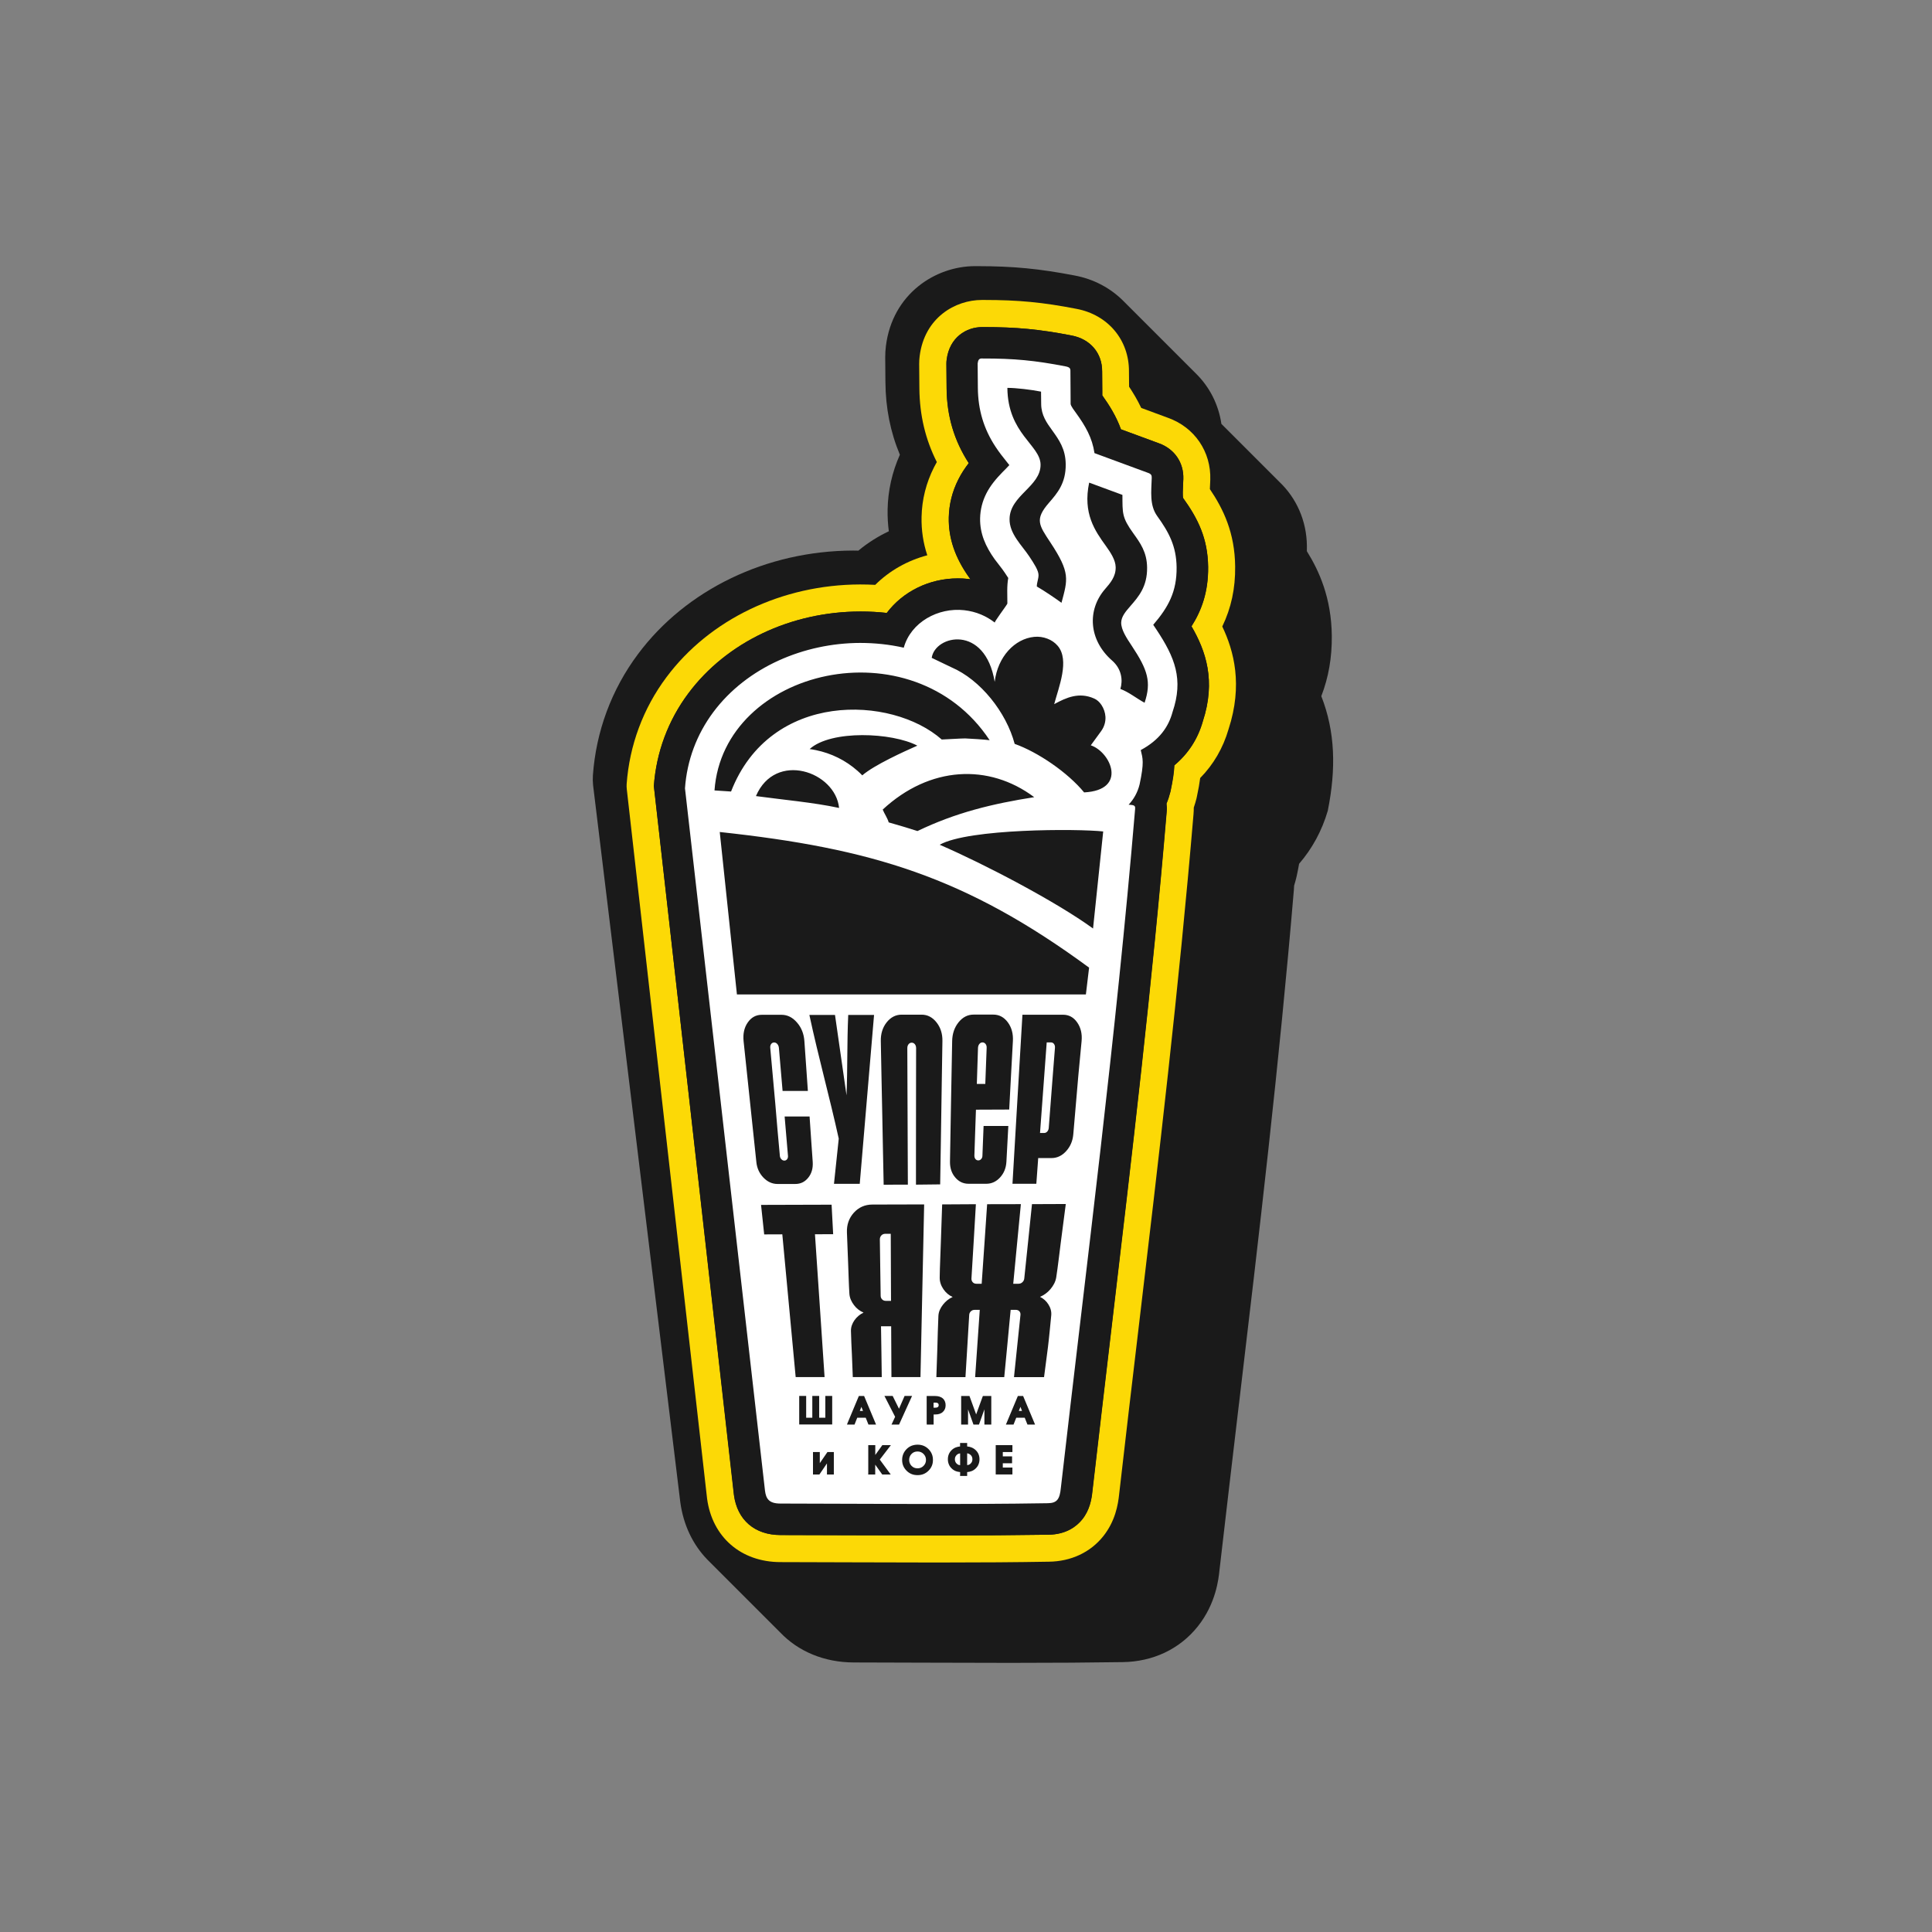
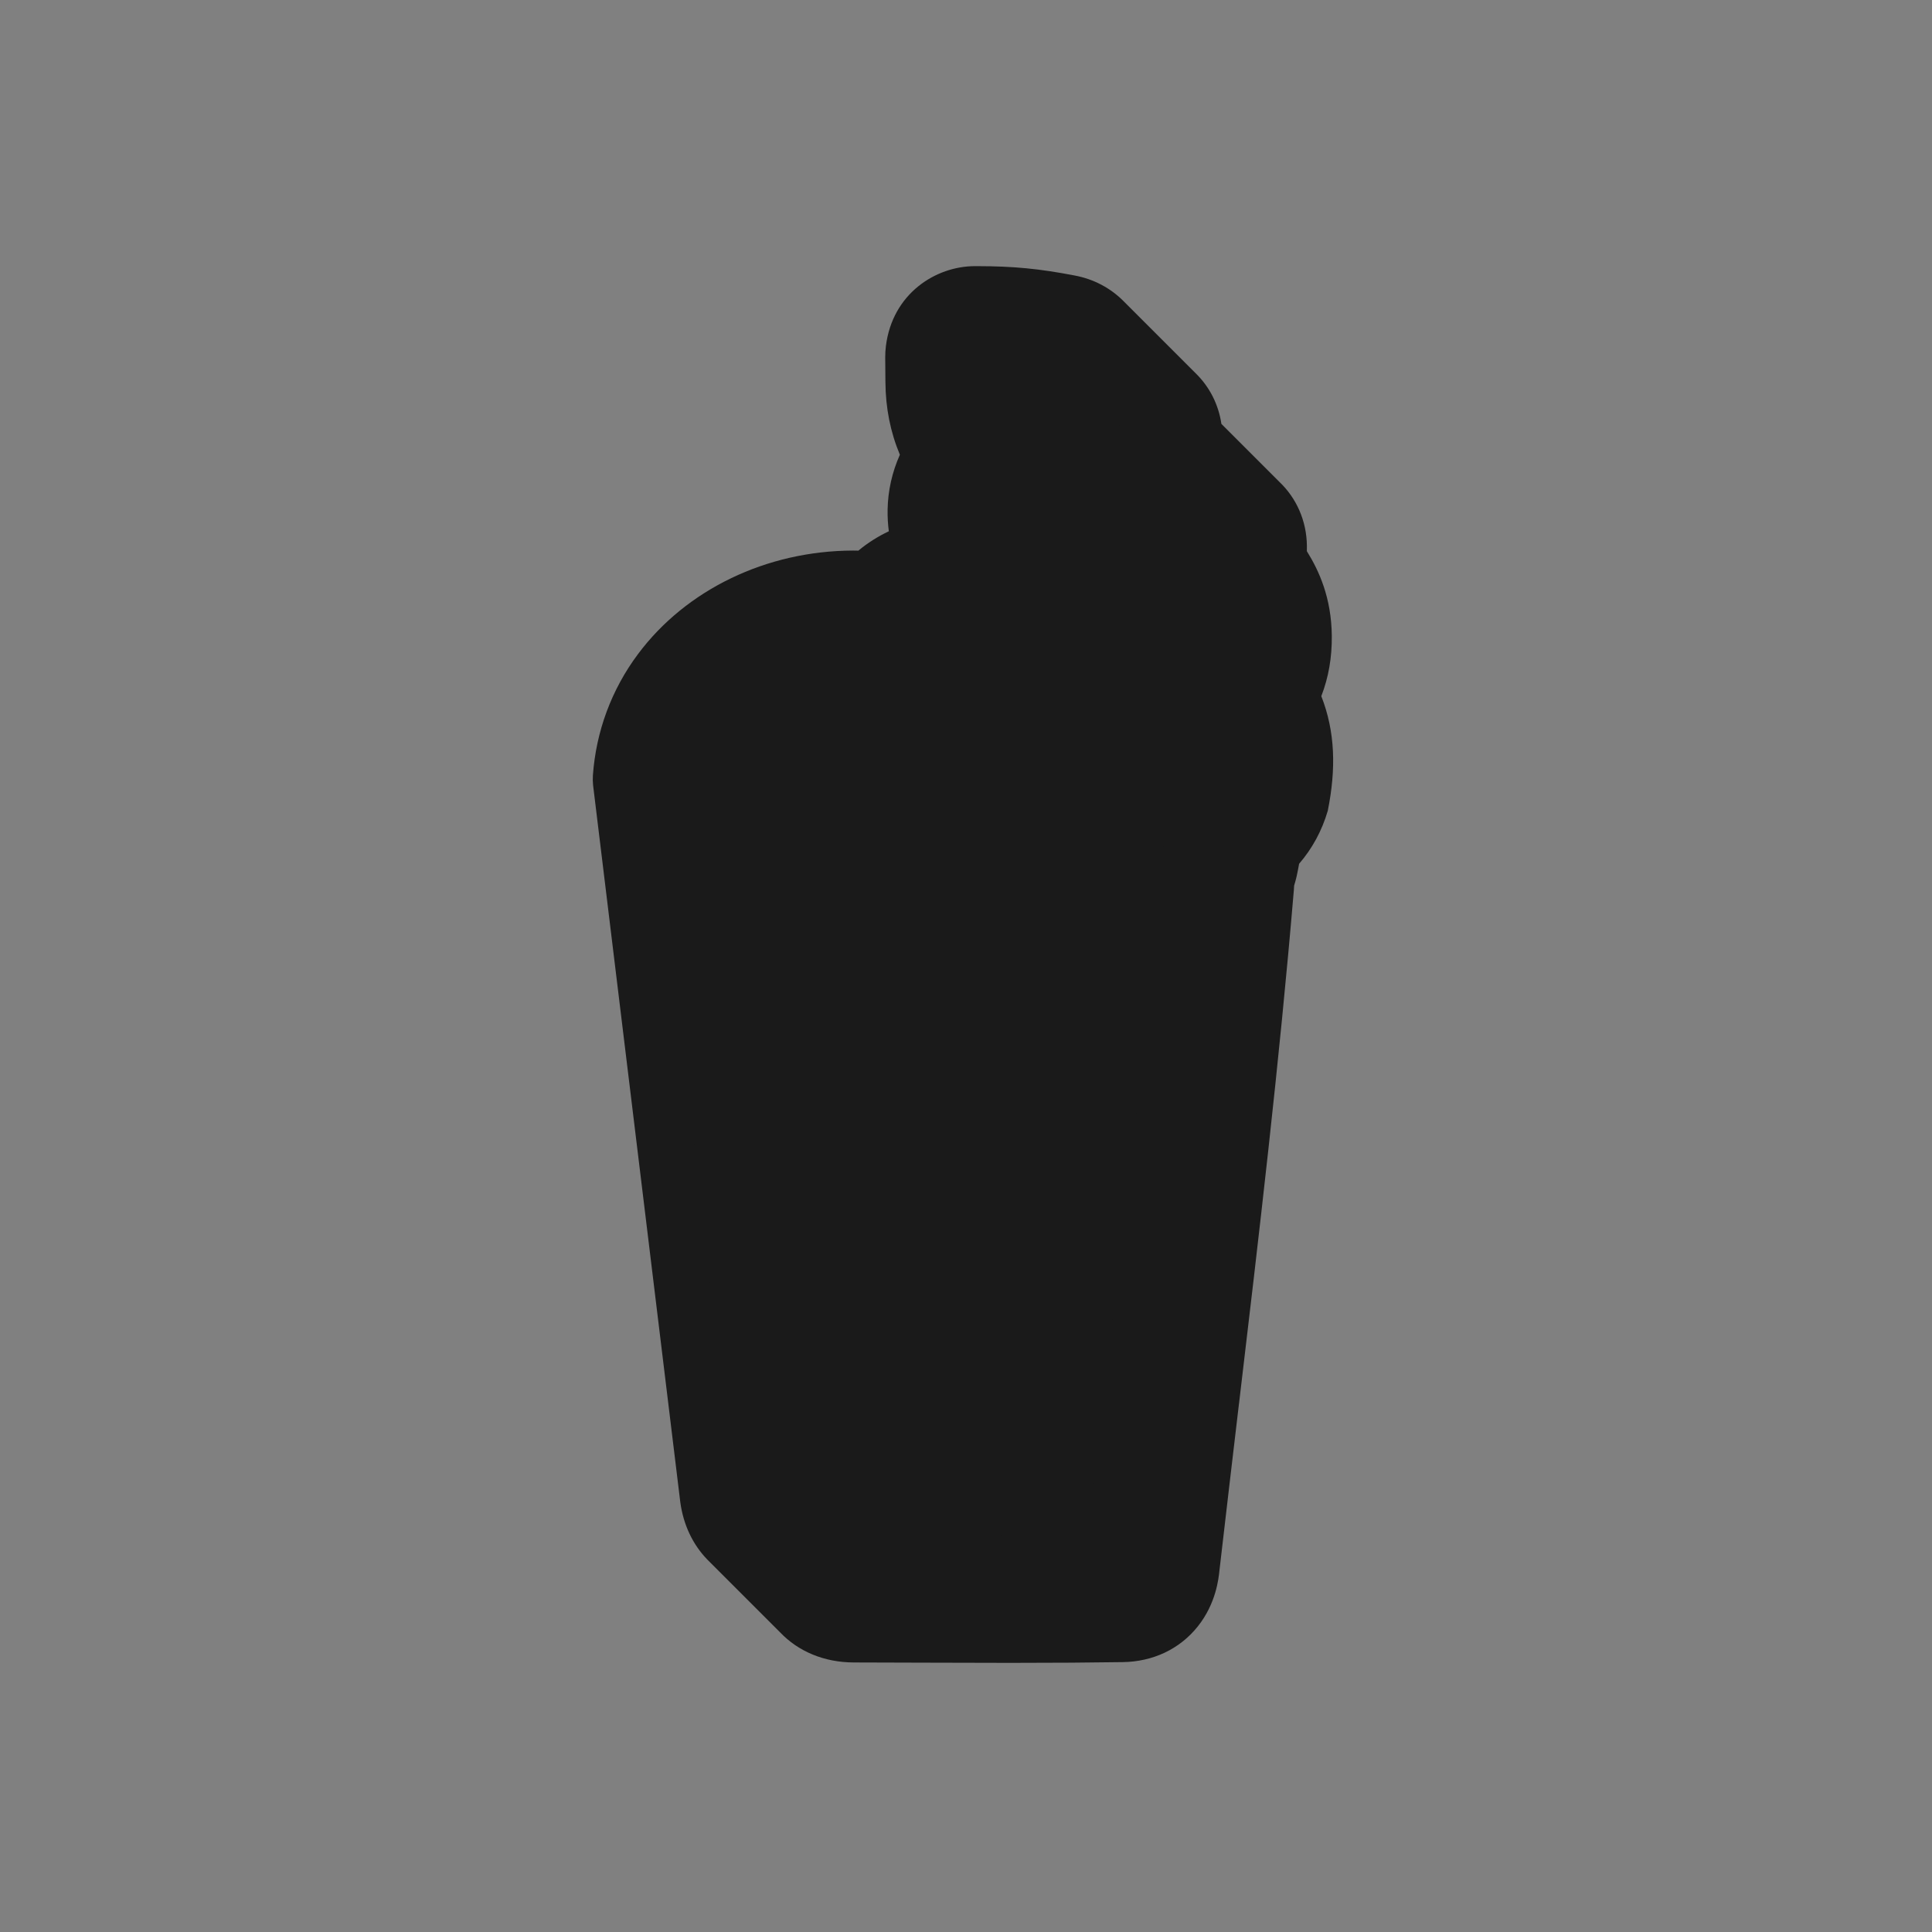
<svg xmlns="http://www.w3.org/2000/svg" id="Слой_1" x="0px" y="0px" viewBox="0 0 283.46 283.46" style="enable-background:new 0 0 283.46 283.46;" xml:space="preserve">
  <rect x="0" y="0" width="283.46" height="283.46" fill="#808080" stroke="none" />
  <style type="text/css"> .st0{fill-rule:evenodd;clip-rule:evenodd;fill:#1A1A1A;} .st1{fill-rule:evenodd;clip-rule:evenodd;fill:#FCD906;} .st2{fill-rule:evenodd;clip-rule:evenodd;fill:#FFFFFF;} .st3{fill:#1A1A1A;} .st4{fill:#FCD906;} </style>
  <g>
    <path class="st3" d="M193.86,102.14c1.07-2.77,1.57-5.68,1.54-8.85c-0.06-5.58-1.86-9.53-3.66-12.42c0-0.05,0-0.08,0-0.11 c0.13-3.72-1.2-7.11-3.58-9.61c-0.02-0.02-0.04-0.04-0.06-0.06c-0.02-0.02-0.04-0.04-0.06-0.06c-0.02-0.02-0.04-0.04-0.06-0.06 c-0.02-0.02-0.04-0.04-0.06-0.06c-0.02-0.02-0.04-0.04-0.06-0.06c-0.02-0.02-0.04-0.04-0.06-0.06c-0.02-0.02-0.04-0.04-0.06-0.06 c-0.02-0.02-0.04-0.04-0.06-0.06c-0.02-0.02-0.04-0.04-0.06-0.06c-0.02-0.02-0.04-0.04-0.06-0.06c-0.02-0.02-0.04-0.04-0.06-0.06 c-0.02-0.02-0.04-0.04-0.06-0.06c-0.02-0.02-0.04-0.04-0.06-0.06c-0.02-0.02-0.04-0.04-0.06-0.06c-0.02-0.02-0.04-0.04-0.06-0.06 c-0.02-0.02-0.04-0.04-0.06-0.06c-0.02-0.02-0.04-0.04-0.06-0.06c-0.02-0.02-0.04-0.04-0.06-0.06c-0.02-0.02-0.04-0.04-0.06-0.06 c-0.02-0.02-0.04-0.04-0.06-0.06c-0.02-0.02-0.04-0.04-0.06-0.06c-0.02-0.02-0.04-0.04-0.06-0.06c-0.02-0.02-0.04-0.04-0.06-0.06 c-0.02-0.02-0.04-0.04-0.06-0.06c-0.02-0.02-0.04-0.04-0.06-0.06c-0.02-0.02-0.04-0.04-0.06-0.06c-0.02-0.02-0.04-0.04-0.06-0.06 c-0.02-0.02-0.04-0.04-0.06-0.06c-0.02-0.02-0.04-0.04-0.06-0.06c-0.02-0.02-0.04-0.04-0.06-0.06c-0.02-0.02-0.04-0.04-0.06-0.06 c-0.02-0.02-0.04-0.04-0.06-0.06c-0.02-0.02-0.04-0.04-0.06-0.06c-0.02-0.02-0.04-0.04-0.06-0.06c-0.02-0.02-0.04-0.04-0.06-0.06 c-0.02-0.02-0.04-0.04-0.06-0.06c-0.02-0.02-0.04-0.04-0.06-0.06c-0.02-0.02-0.04-0.04-0.06-0.06c-0.02-0.02-0.04-0.04-0.06-0.06 c-0.02-0.02-0.04-0.04-0.06-0.06c-0.02-0.02-0.04-0.04-0.06-0.06c-0.02-0.02-0.04-0.04-0.06-0.06c-0.02-0.02-0.04-0.04-0.06-0.06 c-0.02-0.02-0.04-0.04-0.06-0.06c-0.02-0.02-0.04-0.04-0.06-0.06c-0.02-0.02-0.04-0.04-0.06-0.06c-0.02-0.02-0.04-0.04-0.06-0.06 c-0.02-0.02-0.04-0.04-0.06-0.06c-0.02-0.02-0.04-0.04-0.06-0.06c-0.02-0.02-0.04-0.04-0.06-0.06c-0.02-0.02-0.04-0.04-0.06-0.06 c-0.02-0.02-0.04-0.04-0.06-0.06c-0.02-0.02-0.04-0.04-0.06-0.06c-0.02-0.02-0.04-0.04-0.06-0.06c-0.02-0.02-0.04-0.04-0.06-0.06 c-0.02-0.02-0.04-0.04-0.06-0.06c-0.02-0.02-0.04-0.04-0.06-0.06c-0.02-0.02-0.04-0.04-0.06-0.06c-0.02-0.02-0.04-0.04-0.06-0.06 c-0.02-0.02-0.04-0.04-0.06-0.06c-0.02-0.02-0.04-0.04-0.06-0.06c-0.02-0.02-0.04-0.04-0.06-0.06c-0.02-0.02-0.04-0.04-0.06-0.06 c-0.02-0.02-0.04-0.04-0.06-0.06c-0.02-0.02-0.04-0.04-0.06-0.06c-0.02-0.02-0.04-0.04-0.06-0.06c-0.02-0.02-0.04-0.04-0.06-0.06 c-0.02-0.02-0.04-0.04-0.06-0.06c-0.02-0.02-0.04-0.04-0.06-0.06c-0.02-0.02-0.04-0.04-0.06-0.06c-0.02-0.02-0.04-0.04-0.06-0.06 c-0.02-0.02-0.04-0.04-0.06-0.06c-0.02-0.02-0.04-0.04-0.06-0.06c-0.02-0.02-0.04-0.04-0.06-0.06c-0.02-0.02-0.04-0.04-0.06-0.06 c-0.02-0.02-0.04-0.04-0.06-0.06c-0.02-0.02-0.04-0.04-0.06-0.06c-0.02-0.02-0.04-0.04-0.06-0.06c-0.02-0.02-0.04-0.04-0.06-0.06 c-0.02-0.02-0.04-0.04-0.06-0.06c-0.02-0.02-0.04-0.04-0.06-0.06c-0.02-0.02-0.04-0.04-0.06-0.06c-0.02-0.02-0.04-0.04-0.06-0.06 c-0.02-0.02-0.04-0.04-0.06-0.06c-0.02-0.02-0.04-0.04-0.06-0.06c-0.02-0.02-0.04-0.04-0.06-0.06c-0.02-0.02-0.04-0.04-0.06-0.06 c-0.02-0.02-0.04-0.04-0.06-0.06c-0.02-0.02-0.04-0.04-0.06-0.06c-0.02-0.02-0.04-0.04-0.06-0.06c-0.02-0.02-0.04-0.04-0.06-0.06 c-0.02-0.02-0.04-0.04-0.06-0.06c-0.02-0.02-0.04-0.04-0.06-0.06c-0.02-0.02-0.04-0.04-0.06-0.06c-0.02-0.02-0.04-0.04-0.06-0.06 c-0.02-0.02-0.04-0.04-0.06-0.06c-0.02-0.02-0.04-0.04-0.06-0.06c-0.02-0.02-0.04-0.04-0.06-0.06c-0.02-0.02-0.04-0.04-0.06-0.06 c-0.02-0.02-0.04-0.04-0.06-0.06c-0.02-0.02-0.04-0.04-0.06-0.06c-0.02-0.02-0.04-0.04-0.06-0.06c-0.02-0.02-0.04-0.04-0.06-0.06 c-0.02-0.02-0.04-0.04-0.06-0.06c-0.02-0.02-0.04-0.04-0.06-0.06c-0.02-0.02-0.04-0.04-0.06-0.06c-0.02-0.02-0.04-0.04-0.06-0.06 c-0.02-0.02-0.04-0.04-0.06-0.06c-0.02-0.02-0.04-0.04-0.06-0.06c-0.02-0.02-0.04-0.04-0.06-0.06c-0.02-0.02-0.04-0.04-0.06-0.06 c-0.02-0.02-0.04-0.04-0.06-0.06c-0.02-0.02-0.04-0.04-0.06-0.06c-0.02-0.02-0.04-0.04-0.06-0.06c-0.02-0.02-0.04-0.04-0.06-0.06 c-0.02-0.02-0.04-0.04-0.06-0.06c-0.02-0.02-0.04-0.04-0.06-0.06c-0.02-0.02-0.04-0.04-0.06-0.06c-0.02-0.02-0.04-0.04-0.06-0.06 c-0.02-0.02-0.04-0.04-0.06-0.06c-0.02-0.02-0.04-0.04-0.06-0.06c-0.02-0.02-0.04-0.04-0.06-0.06c-0.02-0.02-0.04-0.04-0.06-0.06 c-0.02-0.02-0.04-0.04-0.06-0.06c-0.02-0.02-0.04-0.04-0.06-0.06c-0.02-0.02-0.04-0.04-0.06-0.06c-0.02-0.02-0.04-0.04-0.06-0.06 c-0.02-0.02-0.04-0.04-0.06-0.06c-0.02-0.02-0.04-0.04-0.06-0.06c-0.02-0.02-0.04-0.04-0.06-0.06c-0.02-0.02-0.04-0.04-0.06-0.06 c-0.02-0.02-0.04-0.04-0.06-0.06c-0.02-0.02-0.04-0.04-0.06-0.06c-0.02-0.02-0.04-0.04-0.06-0.06c-0.02-0.02-0.04-0.04-0.06-0.06 c-0.02-0.02-0.04-0.04-0.06-0.06c-0.02-0.02-0.04-0.04-0.06-0.06c-0.02-0.02-0.04-0.04-0.06-0.06c-0.02-0.02-0.04-0.04-0.06-0.06 c-0.02-0.02-0.04-0.04-0.06-0.06c-0.02-0.02-0.04-0.04-0.06-0.06c-0.02-0.02-0.04-0.04-0.06-0.06c-0.02-0.02-0.04-0.04-0.06-0.06 c-0.02-0.02-0.04-0.04-0.06-0.06c-0.02-0.02-0.04-0.04-0.06-0.06c-0.02-0.02-0.04-0.04-0.06-0.06c-0.02-0.02-0.04-0.04-0.06-0.06 c-0.02-0.02-0.04-0.04-0.06-0.06c-0.02-0.02-0.04-0.04-0.06-0.06c-0.02-0.02-0.03-0.03-0.05-0.05c-0.42-2.83-1.71-5.36-3.65-7.3 c-0.02-0.02-0.04-0.04-0.06-0.06c-0.02-0.02-0.04-0.04-0.06-0.06c-0.02-0.02-0.04-0.04-0.06-0.06c-0.02-0.02-0.04-0.04-0.06-0.06 c-0.02-0.02-0.04-0.04-0.06-0.06c-0.02-0.02-0.04-0.04-0.06-0.06c-0.02-0.02-0.04-0.04-0.06-0.06c-0.02-0.02-0.04-0.04-0.06-0.06 c-0.02-0.02-0.04-0.04-0.06-0.06c-0.02-0.02-0.04-0.04-0.06-0.06c-0.02-0.02-0.04-0.04-0.06-0.06c-0.02-0.02-0.04-0.04-0.06-0.06 c-0.02-0.02-0.04-0.04-0.06-0.06c-0.02-0.02-0.04-0.04-0.06-0.06c-0.02-0.02-0.04-0.04-0.06-0.06c-0.02-0.02-0.04-0.04-0.06-0.06 c-0.02-0.02-0.04-0.04-0.06-0.06c-0.02-0.02-0.04-0.04-0.06-0.06c-0.02-0.02-0.04-0.04-0.06-0.06c-0.02-0.02-0.04-0.04-0.06-0.06 c-0.02-0.02-0.04-0.04-0.06-0.06c-0.02-0.02-0.04-0.04-0.06-0.06c-0.02-0.02-0.04-0.04-0.06-0.06c-0.02-0.02-0.04-0.04-0.06-0.06 c-0.02-0.02-0.04-0.04-0.06-0.06c-0.02-0.02-0.04-0.04-0.06-0.06c-0.02-0.02-0.04-0.04-0.06-0.06c-0.02-0.02-0.04-0.04-0.06-0.06 c-0.02-0.02-0.04-0.04-0.06-0.06c-0.02-0.02-0.04-0.04-0.06-0.06c-0.02-0.02-0.04-0.04-0.06-0.06c-0.02-0.02-0.04-0.04-0.06-0.06 c-0.02-0.02-0.04-0.04-0.06-0.06c-0.02-0.02-0.04-0.04-0.06-0.06c-0.02-0.02-0.04-0.04-0.06-0.06c-0.02-0.02-0.04-0.04-0.06-0.06 c-0.02-0.02-0.04-0.04-0.06-0.06c-0.02-0.02-0.04-0.04-0.06-0.06c-0.02-0.02-0.04-0.04-0.06-0.06c-0.02-0.02-0.04-0.04-0.06-0.06 c-0.02-0.02-0.04-0.04-0.06-0.06c-0.02-0.02-0.04-0.04-0.06-0.06c-0.02-0.02-0.04-0.04-0.06-0.06c-0.02-0.02-0.04-0.04-0.06-0.06 c-0.02-0.02-0.04-0.04-0.06-0.06c-0.02-0.02-0.04-0.04-0.06-0.06c-0.02-0.02-0.04-0.04-0.06-0.06c-0.02-0.02-0.04-0.04-0.06-0.06 c-0.02-0.02-0.04-0.04-0.06-0.06c-0.02-0.02-0.04-0.04-0.06-0.06c-0.02-0.02-0.04-0.04-0.06-0.06c-0.02-0.02-0.04-0.04-0.06-0.06 c-0.02-0.02-0.04-0.04-0.06-0.06c-0.02-0.02-0.04-0.04-0.06-0.06c-0.02-0.02-0.04-0.04-0.06-0.06c-0.02-0.02-0.04-0.04-0.06-0.06 c-0.02-0.02-0.04-0.04-0.06-0.06c-0.02-0.02-0.04-0.04-0.06-0.06c-0.02-0.02-0.04-0.04-0.06-0.06c-0.02-0.02-0.04-0.04-0.06-0.06 c-0.02-0.02-0.04-0.04-0.06-0.06c-0.02-0.02-0.04-0.04-0.06-0.06c-0.02-0.02-0.04-0.04-0.06-0.06c-0.02-0.02-0.04-0.04-0.06-0.06 c-0.02-0.02-0.04-0.04-0.06-0.06c-0.02-0.02-0.04-0.04-0.06-0.06c-0.02-0.02-0.04-0.04-0.06-0.06c-0.02-0.02-0.04-0.04-0.06-0.06 c-0.02-0.02-0.04-0.04-0.06-0.06c-0.02-0.02-0.04-0.04-0.06-0.06c-0.02-0.02-0.04-0.04-0.06-0.06c-0.02-0.02-0.04-0.04-0.06-0.06 c-0.02-0.02-0.04-0.04-0.06-0.06c-0.02-0.02-0.04-0.04-0.06-0.06c-0.02-0.02-0.04-0.04-0.06-0.06c-0.02-0.02-0.04-0.04-0.06-0.06 c-0.02-0.02-0.04-0.04-0.06-0.06c-0.02-0.02-0.04-0.04-0.06-0.06c-0.02-0.02-0.04-0.04-0.06-0.06c-0.02-0.02-0.04-0.04-0.06-0.06 c-0.02-0.02-0.04-0.04-0.06-0.06c-0.02-0.02-0.04-0.04-0.06-0.06c-0.02-0.02-0.04-0.04-0.06-0.06c-0.02-0.02-0.04-0.04-0.06-0.06 c-0.02-0.02-0.04-0.04-0.06-0.06c-0.02-0.02-0.04-0.04-0.06-0.06c-0.02-0.02-0.04-0.04-0.06-0.06c-0.02-0.02-0.04-0.04-0.06-0.06 c-0.02-0.02-0.04-0.04-0.06-0.06c-0.02-0.02-0.04-0.04-0.06-0.06c-0.02-0.02-0.04-0.04-0.06-0.06c-0.02-0.02-0.04-0.04-0.06-0.06 c-0.02-0.02-0.04-0.04-0.06-0.06c-0.02-0.02-0.04-0.04-0.06-0.06c-0.02-0.02-0.04-0.04-0.06-0.06c-0.02-0.02-0.04-0.04-0.06-0.06 c-0.02-0.02-0.04-0.04-0.06-0.06c-0.02-0.02-0.04-0.04-0.06-0.06c-0.02-0.02-0.04-0.04-0.06-0.06c-0.02-0.02-0.04-0.04-0.06-0.06 c-0.02-0.02-0.04-0.04-0.06-0.06c-0.02-0.02-0.04-0.04-0.06-0.06c-0.02-0.02-0.04-0.04-0.06-0.06c-0.02-0.02-0.04-0.04-0.06-0.06 c-0.02-0.02-0.04-0.04-0.06-0.06c-0.02-0.02-0.04-0.04-0.06-0.06c-0.02-0.02-0.04-0.04-0.06-0.06c-0.02-0.02-0.04-0.04-0.06-0.06 c-0.02-0.02-0.04-0.04-0.06-0.06c-0.02-0.02-0.04-0.04-0.06-0.06c-0.02-0.02-0.04-0.04-0.06-0.06c-0.02-0.02-0.04-0.04-0.06-0.06 c-0.02-0.02-0.04-0.04-0.06-0.06c-0.02-0.02-0.04-0.04-0.06-0.06c-0.02-0.02-0.04-0.04-0.06-0.06c-0.02-0.02-0.04-0.04-0.06-0.06 c-0.02-0.02-0.04-0.04-0.06-0.06c-0.02-0.02-0.04-0.04-0.06-0.06c-0.02-0.02-0.04-0.04-0.06-0.06c-0.02-0.02-0.04-0.04-0.06-0.06 c-0.02-0.02-0.04-0.04-0.06-0.06c-0.02-0.02-0.04-0.04-0.06-0.06c-0.02-0.02-0.04-0.04-0.06-0.06c-0.02-0.02-0.04-0.04-0.06-0.06 c-0.02-0.02-0.04-0.04-0.06-0.06c-0.02-0.02-0.04-0.04-0.06-0.06c-0.02-0.02-0.04-0.04-0.06-0.06c-0.02-0.02-0.04-0.04-0.06-0.06 c-0.02-0.02-0.04-0.04-0.06-0.06c-0.02-0.02-0.04-0.04-0.06-0.06c-0.02-0.02-0.04-0.04-0.06-0.06c-0.02-0.02-0.04-0.04-0.06-0.06 c-0.02-0.02-0.04-0.04-0.06-0.06c-0.02-0.02-0.04-0.04-0.06-0.06c-0.02-0.02-0.04-0.04-0.06-0.06c-0.02-0.02-0.04-0.04-0.06-0.06 c-0.02-0.02-0.04-0.04-0.06-0.06c-0.02-0.02-0.04-0.04-0.06-0.06c-0.02-0.02-0.04-0.04-0.06-0.06c-0.02-0.02-0.04-0.04-0.06-0.06 c-0.02-0.02-0.04-0.04-0.06-0.06c-0.02-0.02-0.04-0.04-0.06-0.06c-0.02-0.02-0.04-0.04-0.06-0.06c-0.02-0.02-0.04-0.04-0.06-0.06 c-0.02-0.02-0.04-0.04-0.06-0.06c-0.02-0.02-0.04-0.04-0.06-0.06c-0.02-0.02-0.04-0.04-0.06-0.06c-0.02-0.02-0.04-0.04-0.06-0.06 c-0.02-0.02-0.04-0.04-0.06-0.06c-0.02-0.02-0.04-0.04-0.06-0.06c-0.02-0.02-0.04-0.04-0.06-0.06c-0.02-0.02-0.04-0.04-0.06-0.06 c-0.02-0.02-0.04-0.04-0.06-0.06c-0.02-0.02-0.04-0.04-0.06-0.06c-0.02-0.02-0.04-0.04-0.06-0.06c-0.02-0.02-0.04-0.04-0.06-0.06 c-0.02-0.02-0.04-0.04-0.06-0.06c-0.02-0.02-0.04-0.04-0.06-0.06c-0.02-0.02-0.04-0.04-0.06-0.06c-0.02-0.02-0.04-0.04-0.06-0.06 c-0.02-0.02-0.04-0.04-0.06-0.06c-0.02-0.02-0.04-0.04-0.06-0.06c-0.02-0.02-0.04-0.04-0.06-0.06c-0.02-0.02-0.04-0.04-0.06-0.06 c-0.02-0.02-0.04-0.04-0.06-0.06c-0.02-0.02-0.04-0.04-0.06-0.06c-0.02-0.02-0.04-0.04-0.06-0.06c-0.02-0.02-0.04-0.04-0.06-0.06 c-0.02-0.02-0.04-0.04-0.06-0.06c-0.02-0.02-0.04-0.04-0.06-0.06c-0.02-0.02-0.04-0.04-0.06-0.06c-0.02-0.02-0.04-0.04-0.06-0.06 c-0.02-0.02-0.04-0.04-0.06-0.06c-0.02-0.02-0.04-0.04-0.06-0.06c-0.02-0.02-0.04-0.04-0.06-0.06c-0.02-0.02-0.04-0.04-0.06-0.06 c-0.02-0.02-0.04-0.04-0.06-0.06c-0.02-0.02-0.04-0.04-0.06-0.06c-0.02-0.02-0.04-0.04-0.06-0.06c-1.87-1.89-4.34-3.24-7.19-3.77 c-5.22-1-8.95-1.36-14.24-1.37c-0.13,0-0.25,0-0.37,0c-5.77,0-12.11,4.03-13.07,11.72c-0.07,0.56-0.1,1.12-0.1,1.67l0.03,3.62 c0.03,3.83,0.73,7.33,2.12,10.66c-1.14,2.56-1.75,5.26-1.8,8.05c-0.02,1.07,0.04,2.13,0.18,3.18c-1.61,0.76-3.11,1.71-4.47,2.84 c-0.26,0-0.51-0.01-0.77-0.01c-12.69,0.03-24.5,5.71-31.57,15.2c-3.87,5.18-6.15,11.33-6.61,17.79c-0.03,0.48-0.02,0.97,0.03,1.45 C99.8,220.33,99.8,220.33,99.81,220.38c0.45,3.36,1.85,6.24,3.93,8.4c0.02,0.02,0.04,0.04,0.06,0.06c0.02,0.02,0.04,0.04,0.06,0.06 c0.02,0.02,0.04,0.04,0.06,0.06c0.02,0.02,0.04,0.04,0.06,0.06c0.02,0.02,0.04,0.04,0.06,0.06c0.02,0.02,0.04,0.04,0.06,0.06 c0.02,0.02,0.04,0.04,0.06,0.06c0.02,0.02,0.04,0.04,0.06,0.06c0.02,0.02,0.04,0.04,0.06,0.06c0.02,0.02,0.04,0.04,0.06,0.06 c0.02,0.02,0.04,0.04,0.06,0.06c0.02,0.02,0.04,0.04,0.06,0.06c0.02,0.02,0.04,0.04,0.06,0.06c0.02,0.02,0.04,0.04,0.06,0.06 c0.02,0.02,0.04,0.04,0.06,0.06c0.02,0.02,0.04,0.04,0.06,0.06c0.02,0.02,0.04,0.04,0.06,0.06c0.02,0.02,0.04,0.04,0.06,0.06 c0.02,0.02,0.04,0.04,0.06,0.06c0.02,0.02,0.04,0.04,0.06,0.06c0.02,0.02,0.04,0.04,0.06,0.06c0.02,0.02,0.04,0.04,0.06,0.06 c0.02,0.02,0.04,0.04,0.06,0.06c0.02,0.02,0.04,0.04,0.06,0.06c0.02,0.02,0.04,0.04,0.06,0.06c0.02,0.02,0.04,0.04,0.06,0.06 c0.02,0.02,0.04,0.04,0.06,0.06c0.02,0.02,0.04,0.04,0.06,0.06c0.02,0.02,0.04,0.04,0.06,0.06c0.02,0.02,0.04,0.04,0.06,0.06 c0.02,0.02,0.04,0.04,0.06,0.06c0.02,0.02,0.04,0.04,0.06,0.06c0.02,0.02,0.04,0.04,0.06,0.06c0.02,0.02,0.04,0.04,0.06,0.06 c0.02,0.02,0.04,0.04,0.06,0.06c0.02,0.02,0.04,0.04,0.06,0.06c0.02,0.02,0.04,0.04,0.06,0.06c0.02,0.02,0.04,0.04,0.06,0.06 c0.02,0.02,0.04,0.04,0.06,0.06c0.02,0.02,0.04,0.04,0.06,0.06c0.02,0.02,0.04,0.04,0.06,0.06c0.02,0.02,0.04,0.04,0.06,0.06 c0.02,0.02,0.04,0.04,0.06,0.06c0.02,0.02,0.04,0.04,0.06,0.06c0.02,0.02,0.04,0.04,0.06,0.06c0.02,0.02,0.04,0.04,0.06,0.06 c0.02,0.02,0.04,0.04,0.06,0.06c0.02,0.02,0.04,0.04,0.06,0.06c0.02,0.02,0.04,0.04,0.06,0.06c0.02,0.02,0.04,0.04,0.06,0.06 c0.02,0.02,0.04,0.04,0.06,0.06c0.02,0.02,0.04,0.04,0.06,0.06c0.02,0.02,0.04,0.04,0.06,0.06c0.02,0.02,0.04,0.04,0.06,0.06 c0.02,0.02,0.04,0.04,0.06,0.06c0.02,0.02,0.04,0.04,0.06,0.06c0.02,0.02,0.04,0.04,0.06,0.06c0.02,0.02,0.04,0.04,0.06,0.06 c0.02,0.02,0.04,0.04,0.06,0.06c0.02,0.02,0.04,0.04,0.06,0.06c0.02,0.02,0.04,0.04,0.06,0.06c0.02,0.02,0.04,0.04,0.06,0.06 c0.02,0.02,0.04,0.04,0.06,0.06c0.02,0.02,0.04,0.04,0.06,0.06c0.02,0.02,0.04,0.04,0.06,0.06c0.02,0.02,0.04,0.04,0.06,0.06 c0.02,0.02,0.04,0.04,0.06,0.06c0.02,0.02,0.04,0.04,0.06,0.06c0.02,0.02,0.04,0.04,0.06,0.06c0.02,0.02,0.04,0.04,0.06,0.06 c0.02,0.02,0.04,0.04,0.06,0.06c0.02,0.02,0.04,0.04,0.06,0.06c0.02,0.02,0.04,0.04,0.06,0.06c0.02,0.02,0.04,0.04,0.06,0.06 c0.02,0.02,0.04,0.04,0.06,0.06c0.02,0.02,0.04,0.04,0.06,0.06c0.02,0.02,0.04,0.04,0.06,0.06c0.02,0.02,0.04,0.04,0.06,0.06 c0.02,0.02,0.04,0.04,0.06,0.06c0.02,0.02,0.04,0.04,0.06,0.06c0.02,0.02,0.04,0.04,0.06,0.06c0.02,0.02,0.04,0.04,0.06,0.06 c0.02,0.02,0.04,0.04,0.06,0.06c0.02,0.02,0.04,0.04,0.06,0.06c0.02,0.02,0.04,0.04,0.06,0.06c0.02,0.02,0.04,0.04,0.06,0.06 c0.02,0.02,0.04,0.04,0.06,0.06c0.02,0.02,0.04,0.04,0.06,0.06c0.02,0.02,0.04,0.04,0.06,0.06c0.02,0.02,0.04,0.04,0.06,0.06 c0.02,0.02,0.04,0.04,0.06,0.06c0.02,0.02,0.04,0.04,0.06,0.06c0.02,0.02,0.04,0.04,0.06,0.06c0.02,0.02,0.04,0.04,0.06,0.06 c0.02,0.02,0.04,0.04,0.06,0.06c0.02,0.02,0.04,0.04,0.06,0.06c0.02,0.02,0.04,0.04,0.06,0.06c0.02,0.02,0.04,0.04,0.06,0.06 c0.02,0.02,0.04,0.04,0.06,0.06c0.02,0.02,0.04,0.04,0.06,0.06c0.02,0.02,0.04,0.04,0.06,0.06c0.02,0.02,0.04,0.04,0.06,0.06 c0.02,0.02,0.04,0.04,0.06,0.06c0.02,0.02,0.04,0.04,0.06,0.06c0.02,0.02,0.04,0.04,0.06,0.06c0.02,0.02,0.04,0.04,0.06,0.06 c0.02,0.02,0.04,0.04,0.06,0.06c0.02,0.02,0.04,0.04,0.06,0.06c0.02,0.02,0.04,0.04,0.06,0.06c0.02,0.02,0.04,0.04,0.06,0.06 c0.02,0.02,0.04,0.04,0.06,0.06c0.02,0.02,0.04,0.04,0.06,0.06c0.02,0.02,0.04,0.04,0.06,0.06c0.02,0.02,0.04,0.04,0.06,0.06 c0.02,0.02,0.04,0.04,0.06,0.06c0.02,0.02,0.04,0.04,0.06,0.06c0.02,0.02,0.04,0.04,0.06,0.06c0.02,0.02,0.04,0.04,0.06,0.06 c0.02,0.02,0.04,0.04,0.06,0.06c0.02,0.02,0.04,0.04,0.06,0.06c0.02,0.02,0.04,0.04,0.06,0.06c0.02,0.02,0.04,0.04,0.06,0.06 c0.02,0.02,0.04,0.04,0.06,0.06c0.02,0.02,0.04,0.04,0.06,0.06c0.02,0.02,0.04,0.04,0.06,0.06c0.02,0.02,0.04,0.04,0.06,0.06 c0.02,0.02,0.04,0.04,0.06,0.06c0.02,0.02,0.04,0.04,0.06,0.06c0.02,0.02,0.04,0.04,0.06,0.06c0.02,0.02,0.04,0.04,0.06,0.06 c0.02,0.02,0.04,0.04,0.06,0.06c0.02,0.02,0.04,0.04,0.06,0.06c0.02,0.02,0.04,0.04,0.06,0.06c0.02,0.02,0.04,0.04,0.06,0.06 c0.02,0.02,0.04,0.04,0.06,0.06c0.02,0.02,0.04,0.04,0.06,0.06c0.02,0.02,0.04,0.04,0.06,0.06c0.02,0.02,0.04,0.04,0.06,0.06 c0.02,0.02,0.04,0.04,0.06,0.06c0.02,0.02,0.04,0.04,0.06,0.06c0.02,0.02,0.04,0.04,0.06,0.06c0.02,0.02,0.04,0.04,0.06,0.06 c0.02,0.02,0.04,0.04,0.06,0.06c0.02,0.02,0.04,0.04,0.06,0.06c0.02,0.02,0.04,0.04,0.06,0.06c0.02,0.02,0.04,0.04,0.06,0.06 c0.02,0.02,0.04,0.04,0.06,0.06c0.02,0.02,0.04,0.04,0.06,0.06c0.02,0.02,0.04,0.04,0.06,0.06c0.02,0.02,0.04,0.04,0.06,0.06 c0.02,0.02,0.04,0.04,0.06,0.06c0.02,0.02,0.04,0.04,0.06,0.06c0.02,0.02,0.04,0.04,0.06,0.06c0.02,0.02,0.04,0.04,0.06,0.06 c0.02,0.02,0.04,0.04,0.06,0.06c0.02,0.02,0.04,0.04,0.06,0.06c0.02,0.02,0.04,0.04,0.06,0.06c0.02,0.02,0.04,0.04,0.06,0.06 c0.02,0.02,0.04,0.04,0.06,0.06c0.02,0.02,0.04,0.04,0.06,0.06c0.02,0.02,0.04,0.04,0.06,0.06c0.02,0.02,0.04,0.04,0.06,0.06 c0.02,0.02,0.04,0.04,0.06,0.06c0.02,0.02,0.04,0.04,0.06,0.06c0.02,0.02,0.04,0.04,0.06,0.06c0.02,0.02,0.04,0.04,0.06,0.06 c0.02,0.02,0.04,0.04,0.06,0.06c0.02,0.02,0.04,0.04,0.06,0.06c0.02,0.02,0.04,0.04,0.06,0.06c0.02,0.02,0.04,0.04,0.06,0.06 c0.02,0.02,0.04,0.04,0.06,0.06c0.02,0.02,0.04,0.04,0.06,0.06c0.02,0.02,0.04,0.04,0.06,0.06c0.02,0.02,0.04,0.04,0.06,0.06 c0.02,0.02,0.04,0.04,0.06,0.06c0.02,0.02,0.04,0.04,0.06,0.06c0.02,0.02,0.04,0.04,0.06,0.06c0.02,0.02,0.04,0.04,0.06,0.06 c0.02,0.02,0.04,0.04,0.06,0.06c2.65,2.79,6.44,4.42,10.82,4.43c3.29,0,6.67,0.02,10.11,0.03c4.21,0.02,8.57,0.03,12.87,0.03 c6.55,0,11.79-0.04,16.47-0.11c4.46-0.06,8.38-1.92,11.02-5.23c2.69-3.37,3.06-7.04,3.18-8.2c0.94-8.16,1.92-16.43,2.86-24.42 l0.02-0.13c2.91-24.55,5.91-49.93,8.04-75.3c0.02-0.22,0.03-0.43,0.04-0.65c0.11-0.35,0.21-0.72,0.31-1.12l0.08-0.34 c0.13-0.63,0.25-1.2,0.34-1.74c1.94-2.25,3.36-4.87,4.21-7.79C196.04,112.82,195.91,107.37,193.86,102.14z" />
-     <path class="st4" d="M137.47,229.25c-4.29,0-8.64-0.02-12.85-0.03c-3.44-0.01-6.82-0.02-10.12-0.03 c-5.78-0.01-10.01-3.67-10.76-9.33c0-0.02-11.78-104.08-11.78-104.08c-0.03-0.24-0.03-0.49-0.02-0.73 c0.41-5.69,2.42-11.12,5.84-15.69c6.33-8.49,16.95-13.58,28.4-13.61c0.76,0,1.5,0.02,2.23,0.06c2.09-2.08,4.74-3.57,7.64-4.34 c-0.61-1.84-0.88-3.7-0.84-5.62c0.05-2.55,0.67-5.01,1.84-7.32c0.13-0.25,0.26-0.5,0.4-0.74c-1.68-3.32-2.52-6.87-2.56-10.77 l-0.03-3.62c0-0.38,0.02-0.76,0.07-1.14c0.71-5.67,5.23-8.25,9.13-8.25c0.1,0,0.21,0,0.31,0c5.05,0,8.6,0.34,13.55,1.3 c4.65,0.87,7.76,4.58,7.72,9.23l0.02,2.2c0.59,0.89,1.22,1.93,1.78,3.11l3.92,1.45c3.9,1.39,6.35,4.97,6.21,9.11 c-0.01,0.28-0.05,1.17-0.06,1.35c1.97,2.92,3.66,6.39,3.71,11.36c0.04,3.19-0.58,6.09-1.89,8.8c1.71,3.57,3.04,8.58,0.92,15.07 c-0.8,2.75-2.19,5.15-4.16,7.16c-0.1,0.79-0.26,1.68-0.48,2.71l-0.06,0.28c-0.12,0.46-0.25,0.91-0.4,1.35 c0,0.32-0.01,0.64-0.04,0.97c-2.13,25.37-5.14,50.76-8.05,75.32c-0.95,8-1.93,16.27-2.86,24.44c-0.16,1.57-0.58,3.97-2.33,6.17 c-1.89,2.37-4.73,3.7-7.98,3.74C149.22,229.21,144,229.25,137.47,229.25z" />
-     <path class="st3" d="M174.81,91.89c1.44-2.26,2.48-4.99,2.44-8.71c-0.05-4.2-1.5-7.09-3.67-10.11c-0.09-0.34-0.04-1.29-0.01-1.93 c0.01-0.29,0.03-0.59,0.04-0.86c0.08-2.42-1.3-4.43-3.61-5.25l-5.54-2.04c-0.69-1.92-1.7-3.52-2.74-4.98c0-0.04,0-0.61,0-0.61 l-0.02-2.88c0.02-2.71-1.73-4.78-4.5-5.3c-4.7-0.91-8.07-1.23-12.84-1.23h-0.03c-0.08,0-0.16,0-0.24,0c-2.29,0-4.78,1.48-5.2,4.77 c-0.03,0.2-0.04,0.41-0.04,0.61l0.03,3.62c0.04,4.05,1.1,7.64,3.25,10.96c-0.54,0.7-1.07,1.48-1.52,2.38 c-0.9,1.77-1.37,3.66-1.41,5.6c-0.06,3.02,0.92,5.9,3,8.81c0.06,0.08,0.12,0.17,0.18,0.25c-0.12-0.02-0.24-0.03-0.36-0.05 c-0.49-0.06-0.99-0.08-1.48-0.08c-4.25,0-8.1,1.96-10.44,5.07c-1.26-0.14-2.53-0.21-3.8-0.21h-0.08 c-10.21,0.02-19.64,4.51-25.23,12.01c-2.96,3.96-4.71,8.66-5.06,13.6l11.76,103.91c0,0.03,0.01,0.06,0.01,0.09 c0.49,3.68,3.04,5.88,6.83,5.89c3.29,0,6.69,0.02,10.13,0.03c4.2,0.02,8.55,0.03,12.84,0.03c6.48,0,11.68-0.04,16.36-0.11 c2.62-0.04,4.13-1.24,4.94-2.25c1.08-1.35,1.37-2.92,1.49-4.14c0.94-8.17,1.92-16.45,2.86-24.45c2.9-24.54,5.91-49.92,8.03-75.2 c0.04-0.42,0.03-0.84-0.02-1.23c0.23-0.54,0.41-1.1,0.56-1.69c0.01-0.05,0.02-0.1,0.04-0.16c0.34-1.61,0.51-2.78,0.55-3.76 c2.05-1.72,3.45-3.88,4.18-6.46C178.42,99.88,176.91,95.5,174.81,91.89z" />
    <g>
      <path class="st3" d="M107.66,219.24c0,0.03,0.01,0.06,0.01,0.09c0.49,3.68,3.04,5.88,6.83,5.89c3.29,0,6.69,0.02,10.13,0.03 c4.2,0.02,8.55,0.03,12.84,0.03c6.48,0,11.68-0.04,16.36-0.11c2.62-0.04,4.13-1.24,4.94-2.25c1.08-1.35,1.37-2.92,1.49-4.14 c0.94-8.17,1.92-16.45,2.86-24.45c2.9-24.54,5.91-49.92,8.03-75.2c0.04-0.42,0.03-0.83-0.02-1.23c0.23-0.54,0.41-1.1,0.56-1.69 c0.01-0.05,0.02-0.1,0.04-0.16c0.34-1.61,0.51-2.78,0.55-3.76c2.05-1.72,3.45-3.88,4.18-6.46c1.97-5.95,0.46-10.33-1.64-13.94 c1.44-2.26,2.48-4.99,2.44-8.71c-0.05-4.2-1.5-7.09-3.67-10.11c-0.09-0.34-0.04-1.29-0.01-1.93c0.01-0.29,0.03-0.59,0.04-0.86 c0.08-2.42-1.3-4.43-3.61-5.25l-5.54-2.04c-0.69-1.92-1.7-3.52-2.74-4.98c0-0.04,0-0.61,0-0.61l-0.02-2.88 c0.02-2.71-1.73-4.78-4.5-5.3c-4.7-0.91-8.07-1.23-12.84-1.23h-0.03c-0.08,0-0.16,0-0.24,0c-2.29,0-4.78,1.48-5.2,4.77 c-0.03,0.2-0.04,0.41-0.04,0.61l0.03,3.62c0.04,4.05,1.1,7.64,3.25,10.96c-0.54,0.7-1.07,1.48-1.52,2.38 c-0.9,1.77-1.37,3.66-1.41,5.6c-0.06,3.02,0.92,5.9,3,8.81c0.06,0.08,0.12,0.17,0.18,0.25c-0.12-0.02-0.24-0.03-0.36-0.05 c-0.49-0.06-0.99-0.08-1.48-0.08c-4.25,0-8.1,1.96-10.44,5.07c-1.26-0.14-2.53-0.21-3.8-0.21h-0.08 c-10.21,0.02-19.64,4.51-25.23,12.01c-2.96,3.96-4.71,8.66-5.06,13.6" />
      <g>
-         <path class="st2" d="M152.59,166.23c0.2,0,0.4,0,0.6,0c0.18,0,0.33-0.07,0.46-0.21c0.13-0.14,0.2-0.32,0.22-0.53 c0.11-1.29,0.49-6.35,0.59-7.68c0.11-1.34,0.22-2.7,0.32-4.07c0.02-0.23-0.03-0.42-0.14-0.57c-0.11-0.15-0.26-0.23-0.44-0.23 c-0.21,0-0.43,0-0.63,0c-0.12,1.65-0.24,3.27-0.36,4.87C153.1,159.38,152.7,164.69,152.59,166.23z M155.97,148.88 c0.86,0,1.56,0.38,2.08,1.14c0.52,0.75,0.74,1.66,0.64,2.73c-0.16,1.72-0.33,3.41-0.48,5.08c-0.15,1.64-0.59,7.01-0.74,8.62 c-0.09,0.98-0.45,1.8-1.07,2.47c-0.61,0.66-1.32,0.99-2.13,0.99c-0.65,0-1.31,0-1.95,0c-0.09,1.28,0.09-1.18,0,0.07 c-0.09,1.25-0.18,2.48-0.27,3.7c-1.16,0-2.33,0-3.5,0c0.22-3.79,0.45-7.7,0.69-11.75c0.25-4.19,0.51-8.54,0.77-13.05 C151.99,148.88,153.98,148.87,155.97,148.88L155.97,148.88z M143.32,159.03c0.41,0,0.83,0,1.24,0c0.07-1.74,0.14-3.5,0.2-5.29 c0.01-0.23-0.04-0.42-0.16-0.57c-0.12-0.15-0.26-0.23-0.45-0.23c-0.18,0-0.33,0.07-0.46,0.23c-0.12,0.15-0.19,0.34-0.2,0.57 C143.43,155.53,143.38,157.29,143.32,159.03z M143.19,162.81c-0.04,1.15-0.08,2.3-0.12,3.42c-0.04,1.12-0.07,2.22-0.11,3.32 c0,0.2,0.05,0.36,0.15,0.5c0.11,0.13,0.25,0.2,0.42,0.2c0.17,0,0.31-0.06,0.43-0.2c0.12-0.13,0.18-0.3,0.18-0.5 c0.06-1.43,0.11-2.88,0.17-4.35c1.21,0,2.42,0,3.63,0c-0.1,1.77-0.19,3.52-0.28,5.24c-0.05,0.92-0.36,1.69-0.93,2.31 c-0.57,0.62-1.24,0.93-2.02,0.93c-0.87,0-1.74,0-2.61,0c-0.77,0-1.43-0.31-1.95-0.93c-0.53-0.62-0.78-1.39-0.77-2.31 c0.05-2.77,0.1-5.61,0.15-8.52c0.05-2.98,0.11-6.04,0.17-9.18c0.02-1.07,0.33-1.99,0.93-2.74c0.61-0.76,1.35-1.14,2.21-1.14 c0.96,0,1.93,0,2.9,0c0.86,0,1.57,0.38,2.13,1.14c0.55,0.75,0.8,1.66,0.74,2.74c-0.09,1.73-0.18,3.45-0.28,5.13 c-0.09,1.66-0.18,3.31-0.26,4.92C146.45,162.8,144.82,162.8,143.19,162.81z M126.14,173.69c-1.26,0-2.52,0-3.78,0l0.7-6.63 c-1.39-6.3-2.94-11.79-4.31-18.15c1.25,0,2.5,0,3.76,0l1.69,11.79c0.17-4.27,0.06-7.36,0.25-11.79c1.26,0,2.52,0,3.79,0 L126.14,173.69z M114.42,169.58c0.02,0.2,0.09,0.36,0.22,0.5c0.12,0.13,0.27,0.2,0.44,0.2c0.17,0,0.3-0.07,0.4-0.2 c0.1-0.13,0.15-0.3,0.13-0.5c-0.16-1.89-0.33-3.81-0.49-5.77c1.22,0,2.44,0,3.66,0c0.08,1.14,0.16,2.26,0.23,3.38 c0.08,1.11,0.15,2.2,0.23,3.28c0.06,0.92-0.15,1.69-0.65,2.31c-0.49,0.62-1.12,0.93-1.9,0.93c-0.87,0-1.74,0-2.61,0 c-0.78,0-1.46-0.31-2.06-0.92c-0.6-0.62-0.96-1.39-1.05-2.31c-0.29-2.77-0.59-5.61-0.9-8.52c-0.32-2.98-0.64-6.05-0.97-9.19 c-0.11-1.07,0.08-1.99,0.6-2.74c0.52-0.76,1.21-1.14,2.07-1.14c0.97,0,1.94,0,2.9,0c0.86,0,1.62,0.38,2.27,1.14 c0.65,0.75,1.01,1.67,1.08,2.74c0.09,1.25,0.18,2.48,0.26,3.7c0.08,1.21,0.17,2.41,0.25,3.59c-1.24,0-2.47,0-3.71,0 c-0.18-2.06-0.36-4.17-0.54-6.31c-0.02-0.23-0.1-0.42-0.23-0.57c-0.13-0.15-0.29-0.23-0.47-0.23c-0.18,0-0.33,0.08-0.44,0.23 c-0.11,0.15-0.15,0.34-0.13,0.57c0.25,2.79,0.5,5.52,0.74,8.18C113.96,164.53,114.19,167.09,114.42,169.58z M107.26,116.13 c5.76-14.8,23.57-14.11,30.91-7.63c0.44-0.01,3-0.17,3.45-0.16c0.74,0.03,2.84,0.16,3.58,0.26 c-11.29-17.05-39.09-10.53-40.37,7.37L107.26,116.13z M159.06,116.26c6.42-0.33,3.92-5.92,0.98-6.91 c0.51-0.69,1.01-1.38,1.51-2.07c0.49-0.67,0.68-1.42,0.64-2.12c-0.04-0.62-0.25-1.22-0.58-1.72c-0.29-0.44-0.67-0.78-1.07-0.95 c-2.22-0.99-4.09-0.15-5.87,0.82c0.65-2.46,2.31-6.46,0.51-8.56c-0.4-0.47-0.93-0.83-1.52-1.05c-0.6-0.23-1.27-0.33-1.93-0.26 c-2.84,0.28-5.35,2.9-5.79,6.6c-1.41-8.5-8.76-6.86-9.24-3.52l2.88,1.38c4.28,1.83,8.06,6.61,9.29,11.24 C152.28,110.35,156.65,113.33,159.06,116.26z M137.87,123.94c6.61,2.86,17.12,8.37,22.5,12.29l1.49-14.24 C158.14,121.58,142.11,121.55,137.87,123.94z M130.39,120.66c1.42,0.4,2.82,0.82,4.22,1.27c5.65-2.72,11.02-4.01,17.13-4.97 c-6.65-4.98-15.33-4.58-22.23,1.82C129.75,119.38,130.2,120,130.39,120.66z M110.91,116.8c3.87,0.53,8.44,0.93,12.2,1.74 C122.57,113.2,113.76,110.14,110.91,116.8z M108.12,145.9l-2.52-23.83c22.24,2.4,36.05,6.57,54.19,19.9l-0.47,3.93 C136.03,145.9,135.11,145.9,108.12,145.9z M134.59,109.4c-3.69-1.94-12.67-2.34-15.8,0.5c0.31,0.04,0.62,0.1,0.93,0.16v0 c2.22,0.46,4.31,1.46,6.1,3.04c0.24,0.21,0.47,0.43,0.69,0.66C128.3,112.22,132.61,110.28,134.59,109.4z M146.09,216.2v-4.17 h2.45v1.01h-1.41v0.64h1.36v1.01h-1.36v0.63h1.41v1.01h-2.45V216.2z M141.9,213.23v1.73c0.08-0.01,0.16-0.03,0.24-0.05 c0.11-0.04,0.2-0.1,0.28-0.19c0.08-0.08,0.15-0.18,0.19-0.28c0.04-0.1,0.06-0.22,0.06-0.34c0-0.12-0.02-0.24-0.06-0.34 c-0.04-0.1-0.1-0.2-0.19-0.28c-0.08-0.08-0.18-0.14-0.29-0.19C142.06,213.26,141.99,213.24,141.9,213.23z M140.87,214.97v-1.73 c-0.21,0.02-0.39,0.11-0.52,0.24c-0.08,0.09-0.14,0.18-0.19,0.28c-0.04,0.1-0.06,0.22-0.06,0.34v0c0,0.25,0.08,0.46,0.25,0.63 c0.08,0.08,0.18,0.15,0.28,0.19C140.7,214.94,140.78,214.96,140.87,214.97z M140.87,216.4v-0.42c-0.22-0.02-0.43-0.06-0.62-0.13 c-0.23-0.09-0.44-0.22-0.62-0.4c-0.19-0.18-0.33-0.38-0.42-0.61c-0.09-0.22-0.14-0.47-0.14-0.74c0-0.54,0.19-0.99,0.55-1.34 c0.18-0.18,0.39-0.31,0.62-0.4c0.19-0.07,0.4-0.12,0.62-0.14v-0.51h1.04v0.51c0.22,0.02,0.43,0.06,0.62,0.14 c0.23,0.09,0.45,0.22,0.63,0.4c0.19,0.18,0.33,0.38,0.42,0.6c0.09,0.22,0.14,0.47,0.14,0.74c0,0.27-0.05,0.52-0.14,0.74 c-0.09,0.23-0.23,0.43-0.42,0.61c-0.18,0.18-0.39,0.31-0.63,0.4c-0.19,0.07-0.4,0.12-0.62,0.13v0.57h-1.04V216.4z M134.62,215.43 c0.18,0,0.34-0.03,0.48-0.09c0.15-0.06,0.28-0.15,0.4-0.27c0.12-0.12,0.21-0.26,0.27-0.4c0.06-0.15,0.09-0.3,0.09-0.48 c0-0.17-0.03-0.33-0.09-0.47c-0.06-0.14-0.15-0.28-0.27-0.4c-0.12-0.12-0.25-0.21-0.4-0.27c-0.15-0.06-0.3-0.09-0.48-0.09 c-0.18,0-0.34,0.03-0.49,0.09c-0.15,0.06-0.28,0.15-0.39,0.27c-0.12,0.12-0.21,0.25-0.26,0.4c-0.06,0.14-0.09,0.3-0.09,0.47 c0,0.34,0.12,0.64,0.35,0.88c0.12,0.12,0.25,0.21,0.39,0.27C134.28,215.4,134.44,215.43,134.62,215.43z M134.62,211.96 c0.32,0,0.61,0.05,0.88,0.16c0.27,0.11,0.51,0.27,0.73,0.49c0.22,0.22,0.38,0.46,0.49,0.73c0.11,0.26,0.16,0.55,0.16,0.86 c0,0.31-0.05,0.6-0.16,0.86c-0.11,0.26-0.27,0.51-0.49,0.72c-0.22,0.22-0.46,0.38-0.73,0.49c-0.27,0.11-0.56,0.16-0.88,0.16 c-0.32,0-0.61-0.05-0.88-0.16c-0.27-0.11-0.51-0.27-0.73-0.49c-0.22-0.22-0.38-0.46-0.49-0.72c-0.11-0.26-0.16-0.55-0.16-0.86 c0-0.62,0.22-1.15,0.65-1.59c0.22-0.22,0.46-0.38,0.73-0.49C134.01,212.02,134.3,211.96,134.62,211.96z M127.39,216.2v-4.17h1.03 v1.44l0.99-1.38l0.04-0.06h1.26l-0.18,0.23l-1.45,1.89l1.44,1.96l0.17,0.23h-1.25l-0.04-0.06l-0.99-1.39v1.45h-1.03V216.2z M149.48,207.01h0.47l-0.23-0.6L149.48,207.01z M147.67,208.81l1.63-3.9l0.04-0.09h0.77l0.04,0.09l1.63,3.9l0.08,0.2h-1.11 l-0.04-0.09l-0.36-0.91h-1.25l-0.36,0.91l-0.04,0.09h-1.12L147.67,208.81z M141.02,208.86v-4.04h1.22l0.03,0.09l0.95,2.61 l0.95-2.61l0.04-0.09h1.23v4.19h-1.01v-2.23l-0.76,2.13l-0.04,0.1h-0.81l-0.03-0.1l-0.76-2.13v2.23h-1.01V208.86z M136.97,205.8 v0.73h0.28c0.09,0,0.16-0.01,0.22-0.03c0.06-0.01,0.11-0.04,0.14-0.07c0.03-0.03,0.06-0.06,0.08-0.1 c0.02-0.05,0.03-0.1,0.03-0.17c0-0.07-0.01-0.12-0.03-0.17c-0.02-0.04-0.04-0.07-0.08-0.1c-0.08-0.07-0.2-0.1-0.36-0.1 L136.97,205.8L136.97,205.8z M135.96,208.86v-4.04h1.24c0.24,0,0.45,0.03,0.64,0.09c0.19,0.06,0.36,0.15,0.49,0.27 c0.14,0.12,0.24,0.27,0.31,0.44c0.07,0.17,0.1,0.35,0.1,0.56c0,0.4-0.13,0.72-0.4,0.97c-0.13,0.13-0.3,0.22-0.49,0.29 c-0.19,0.06-0.41,0.09-0.65,0.09h-0.22v1.48h-1.01V208.86z M133.72,205.02l-1.77,3.9l-0.04,0.09h-1.11l0.1-0.21l0.43-0.93 l-1.46-2.85l-0.11-0.21h1.21l0.04,0.08l0.89,1.8l0.78-1.79l0.04-0.09h1.1L133.72,205.02z M126.15,207.01h0.47l-0.24-0.6 L126.15,207.01z M124.34,208.81l1.63-3.9l0.04-0.09h0.77l0.04,0.09l1.63,3.9l0.08,0.2h-1.11l-0.04-0.09l-0.36-0.91h-1.25 l-0.36,0.91l-0.03,0.09h-1.11L124.34,208.81z M117.41,204.81h0.87v3.2h0.9v-3.2h1.01v3.2h0.9v-3.2h1.01v4.19h-4.84v-4.19H117.41z M119.41,213.04h0.87v1.63l1.08-1.57l0.04-0.06h0.94v3.3h-1.01v-1.63l-1.07,1.57l-0.04,0.06h-0.94v-3.3H119.41z M143.18,176.68 c-0.11,1.91-0.22,3.78-0.33,5.61c-0.11,1.79-0.21,3.55-0.32,5.28c-0.01,0.22,0.05,0.41,0.19,0.56c0.14,0.15,0.31,0.22,0.54,0.22 c0.26,0,0.51,0,0.77,0c0.13-1.84,0.26-3.72,0.39-5.65c0.14-1.96,0.27-3.97,0.41-6.02c1.65,0,3.29-0.01,4.95-0.01 c-0.2,2.06-0.39,4.06-0.58,6.03c-0.18,1.92-0.36,3.8-0.54,5.65c0.26,0,0.51,0,0.77,0c0.22,0,0.41-0.07,0.57-0.22 c0.16-0.15,0.26-0.33,0.28-0.56c0.18-1.73,0.36-3.49,0.55-5.28c0.19-1.83,0.39-3.7,0.58-5.62c1.65,0,3.3-0.01,4.96-0.02 c-0.25,1.89-0.48,3.74-0.72,5.54c-0.23,1.77-0.42,3.52-0.68,5.21c-0.1,0.65-0.42,1.23-0.85,1.74c-0.43,0.51-0.94,0.88-1.53,1.13 c0.52,0.26,0.94,0.64,1.24,1.13c0.3,0.48,0.47,1.03,0.4,1.64c-0.16,1.57-0.29,3.11-0.48,4.63c-0.19,1.48-0.38,2.95-0.57,4.38 c-1.43,0-2.98,0-4.41,0c0.15-1.45,0.31-2.93,0.46-4.44c0.16-1.54,0.32-3.1,0.49-4.69c0.02-0.21-0.03-0.39-0.16-0.53 c-0.13-0.14-0.31-0.21-0.52-0.21c-0.26,0-0.51,0-0.76,0c-0.17,1.73-0.33,3.42-0.48,5.08c-0.16,1.63-0.31,3.23-0.46,4.79 c-1.42,0-2.85,0-4.27,0c0.11-1.56,0.22-3.16,0.33-4.79c0.11-1.66,0.23-3.35,0.35-5.08c-0.25,0-0.5,0-0.75,0 c-0.22,0-0.41,0.07-0.55,0.21c-0.15,0.14-0.24,0.32-0.25,0.53c-0.09,1.59-0.19,3.15-0.28,4.69c-0.09,1.51-0.18,2.99-0.27,4.44 c-1.43,0-2.85,0-4.27,0c0.05-1.43,0.1-2.89,0.15-4.37c0.05-1.51,0.07-3.05,0.15-4.62c0.03-0.61,0.29-1.15,0.67-1.64 c0.38-0.49,0.85-0.87,1.42-1.13c-0.55-0.24-0.99-0.62-1.34-1.12c-0.35-0.51-0.57-1.09-0.56-1.73c0.02-1.7,0.12-3.43,0.17-5.2 c0.06-1.8,0.12-3.65,0.19-5.53C139.89,176.7,141.53,176.69,143.18,176.68z M135.59,176.71c-0.1,4.76-0.2,9.28-0.29,13.59 c-0.09,4.1-0.17,8.01-0.25,11.74c-1.42,0-2.84,0-4.26,0c-0.01-1.19-0.02-2.41-0.02-3.64c0-1.25-0.01-2.52-0.02-3.81 c-0.5,0-0.99,0-1.49,0c0.02,1.29,0.04,2.56,0.06,3.81c0.02,1.23,0.04,2.45,0.05,3.64c-1.42,0-2.84,0-4.25,0 c-0.04-1.09-0.09-2.19-0.13-3.31c-0.05-1.13-0.12-2.28-0.14-3.46c-0.01-0.59,0.2-1.12,0.53-1.59c0.34-0.47,0.78-0.84,1.32-1.1 c-0.55-0.23-1.02-0.59-1.4-1.09c-0.38-0.5-0.64-1.06-0.68-1.69c-0.09-1.43-0.12-2.89-0.18-4.37c-0.06-1.51-0.12-3.04-0.18-4.6 c-0.04-1.13,0.29-2.09,1-2.89c0.72-0.8,1.64-1.21,2.73-1.21C130.53,176.73,133.06,176.72,135.59,176.71z M130.69,181.02 c-0.27,0-0.54,0-0.81,0c-0.22,0-0.42,0.08-0.57,0.24c-0.15,0.16-0.22,0.36-0.22,0.59c0.02,1.43,0.04,2.85,0.06,4.23 c0.02,1.36,0.04,2.71,0.06,4.03c0,0.22,0.08,0.4,0.22,0.54c0.15,0.15,0.33,0.21,0.54,0.21c0.25,0,0.51,0,0.76,0 c-0.01-1.57-0.01-3.16-0.02-4.79C130.71,184.43,130.7,182.74,130.69,181.02z M111.66,176.78c3.44-0.01,6.89-0.02,10.35-0.03 c0.08,1.47,0.15,2.91,0.23,4.33c-0.89,0-1.78,0-2.67,0.01c0.26,3.86,0.51,7.56,0.75,11.11c0.23,3.41,0.45,6.69,0.66,9.84 c-1.42,0-2.83,0-4.24,0c-0.3-3.15-0.61-6.42-0.92-9.83c-0.33-3.55-0.68-7.25-1.04-11.11c-0.89,0-1.77,0-2.66,0.01 C111.98,179.69,111.82,178.25,111.66,176.78z M133.2,173.81c0-1.53-0.01-3.09-0.02-4.67c-0.02-3.9-0.03-7.05-0.04-10 c-0.01-1.76-0.01-3.55-0.02-5.36c0-0.22,0.06-0.42,0.18-0.57c0.12-0.15,0.27-0.23,0.46-0.23c0.19,0,0.34,0.07,0.47,0.23 c0.12,0.15,0.18,0.35,0.18,0.57c0,1.81,0,3.6-0.01,5.36c0,3.12-0.01,6.43-0.01,10c0,1.58,0,3.14,0,4.67 c0.59,0,1.18-0.01,1.77-0.02c0.59-0.01,1.18-0.01,1.78-0.02c0.02-1.6,0.05-3.23,0.08-4.89c0.03-1.7,0.06-3.43,0.08-5.17 c0.03-1.74,0.05-3.52,0.08-5.32c0.03-1.85,0.06-3.74,0.09-5.65c0.02-1.07-0.27-1.98-0.86-2.73c-0.59-0.75-1.32-1.14-2.19-1.14 c-0.49,0-0.98,0-1.47,0c-0.49,0-0.98,0-1.47,0c-0.87,0-1.61,0.39-2.2,1.14c-0.59,0.75-0.87,1.67-0.85,2.74 c0.04,1.92,0.07,3.81,0.11,5.66c0.04,1.8,0.07,3.59,0.11,5.34c0.03,1.75,0.07,3.48,0.1,5.18c0.03,1.65,0.06,3.29,0.1,4.9 c0.59,0,1.18-0.01,1.78-0.02C132.02,173.82,132.61,173.82,133.2,173.81z M147.8,56.91c1.23-0.01,3.56,0.27,4.94,0.55 c0,0.62,0.01,1.23,0.02,1.85c0.02,1.62,0.82,2.73,1.58,3.78c1.02,1.42,2,2.77,2.02,5.03c0.03,2.78-1.24,4.25-2.46,5.65 c-2.11,2.43-1.48,3.26,0.22,5.83c2.95,4.46,2.53,5.42,1.62,8.84c-0.91-0.66-2.47-1.73-3.62-2.39c0-0.62,0.25-1.07,0.25-1.68 c0-0.68-0.66-1.68-1.34-2.71c-1.08-1.64-2.96-3.34-2.91-5.54c0.07-3.46,4.58-4.74,4.55-7.96 C152.63,65.29,147.86,63.64,147.8,56.91z M159.8,70.81l4.88,1.8c0.02,2.68-0.1,3.28,1.6,5.64c1.02,1.42,2,2.77,2.02,5.03 c0.03,2.78-1.24,4.25-2.46,5.65c-0.67,0.77-1.32,1.52-1.34,2.41c-0.02,1.04,0.78,2.26,1.56,3.43c2.32,3.5,2.9,5.27,1.87,8.34 c-1.29-0.71-2.26-1.54-3.55-2.03c0.38-1.25,0.2-2.92-1.2-4.15c-3.48-3.04-3.69-7.46-1.05-10.5c0.77-0.89,1.58-1.82,1.56-3.2 c-0.01-1.07-0.76-2.18-1.43-3.12C160.66,77.89,158.85,75.35,159.8,70.81z M160.58,66.48l7.84,2.89c0.47,0.16,0.58,0.36,0.56,0.75 c-0.06,2-0.34,4,0.8,5.59c1.73,2.4,2.81,4.43,2.85,7.52c0.04,3.57-1.21,5.86-3.43,8.44c0.17,0.27,0.35,0.52,0.47,0.7 c2.71,4.09,4,7.28,2.36,12.11c-0.59,2.18-1.93,4.1-4.66,5.57c0.3,1.26,0.52,1.78-0.17,5.04c-0.3,1.2-0.86,2.18-1.61,2.97 l0.5,0.05c0.45,0.07,0.48,0.26,0.45,0.61c-2.81,33.44-7.07,66.24-10.89,99.56c-0.16,1.66-0.55,2.25-1.9,2.27 c-12.58,0.21-26.63,0.07-39.25,0.05c-1.7,0-2.11-0.73-2.26-1.88l-11.74-103.06c0.29-4.08,1.71-7.89,4.15-11.17 c4.96-6.65,13.37-10.14,21.54-10.16c2.19,0,4.34,0.23,6.41,0.7c1.04-3.75,5.05-5.93,8.87-5.5c1.77,0.2,3.26,0.86,4.5,1.83 c-0.27,0.09,1.69-2.48,1.83-2.8c0-1.2-0.09-2.59,0.13-3.76c-0.17-0.27-0.36-0.54-0.5-0.76c-0.45-0.68-1.01-1.33-1.5-2 c-1.3-1.82-2.18-3.74-2.13-6.02c0.03-1.27,0.34-2.48,0.91-3.61c0.61-1.2,1.44-2.17,2.37-3.13c0.21-0.22,0.68-0.66,1.01-1.04 c-0.11-0.15-0.23-0.29-0.31-0.39c-0.6-0.75-1.19-1.49-1.72-2.3c-1.74-2.64-2.56-5.45-2.59-8.61l-0.03-3.62 c0.07-0.52,0.21-0.77,0.73-0.72c4.62-0.01,7.69,0.29,12.14,1.15c0.63,0.12,0.76,0.29,0.74,0.74l0.02,2.93 c0,0.61,0.01,1.23,0.01,1.84c0,0.29,0.6,1.07,0.76,1.29C159.27,62.52,160.25,64.23,160.58,66.48z" />
-       </g>
+         </g>
    </g>
  </g>
</svg>